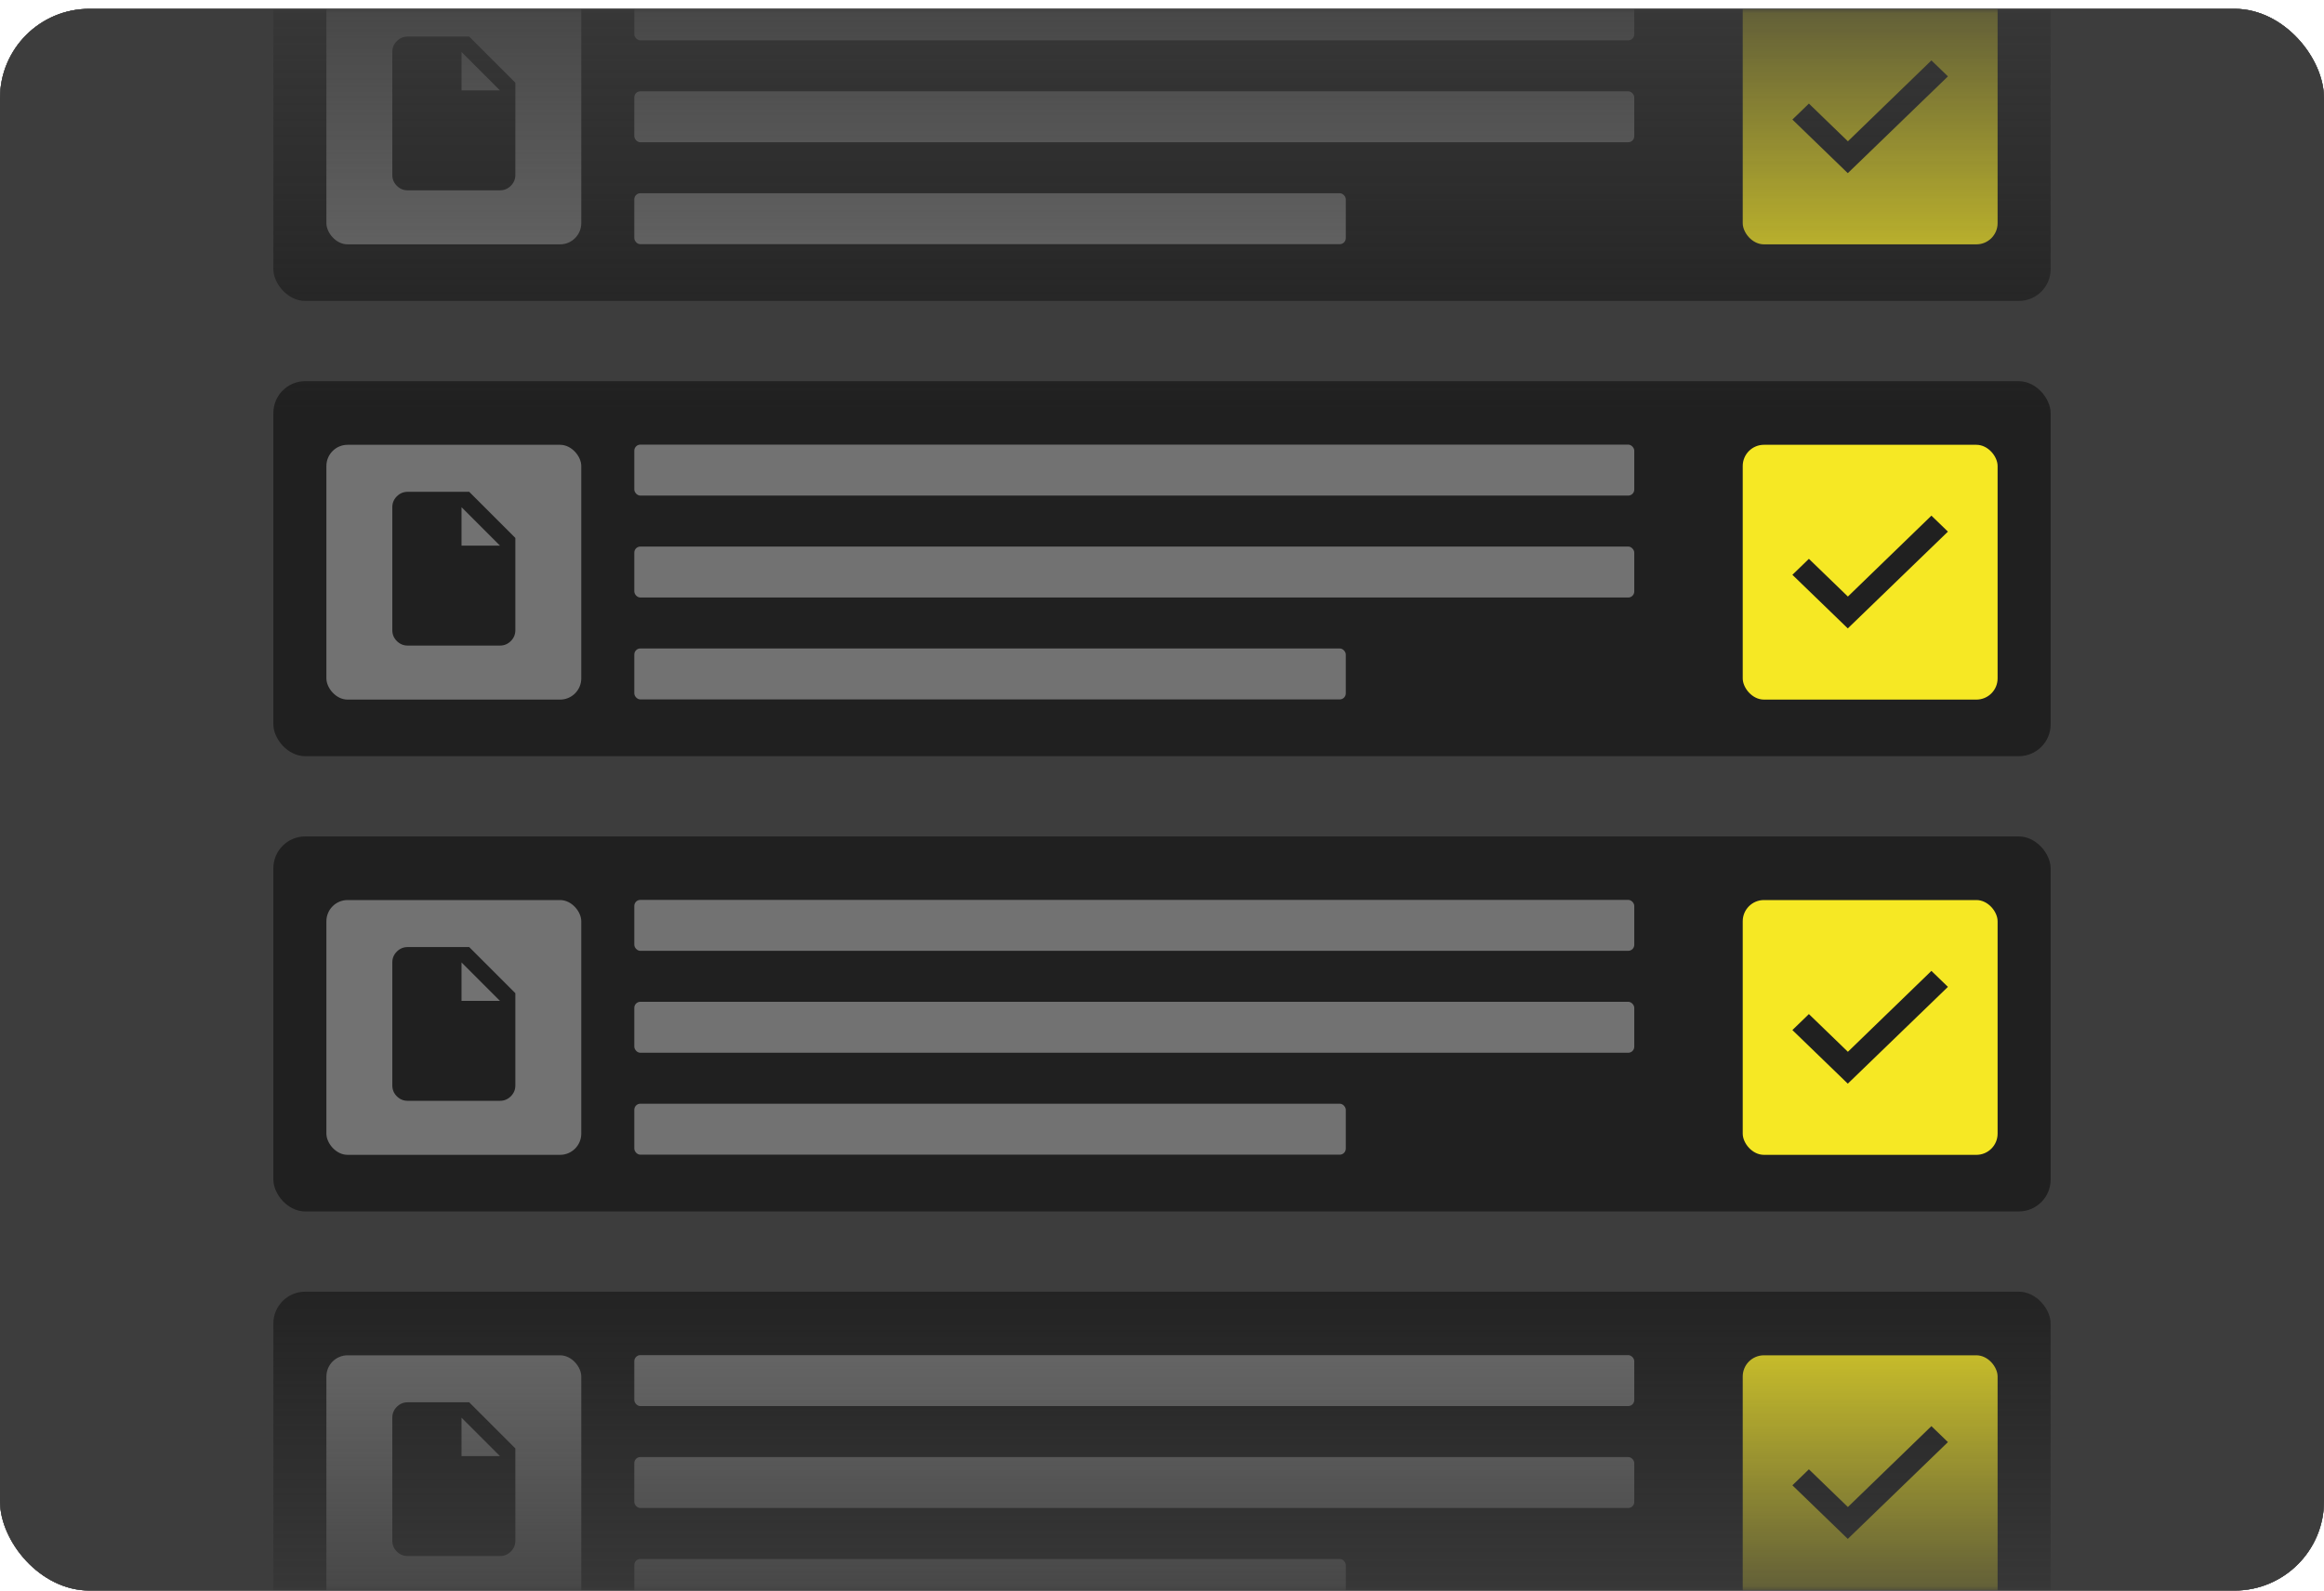
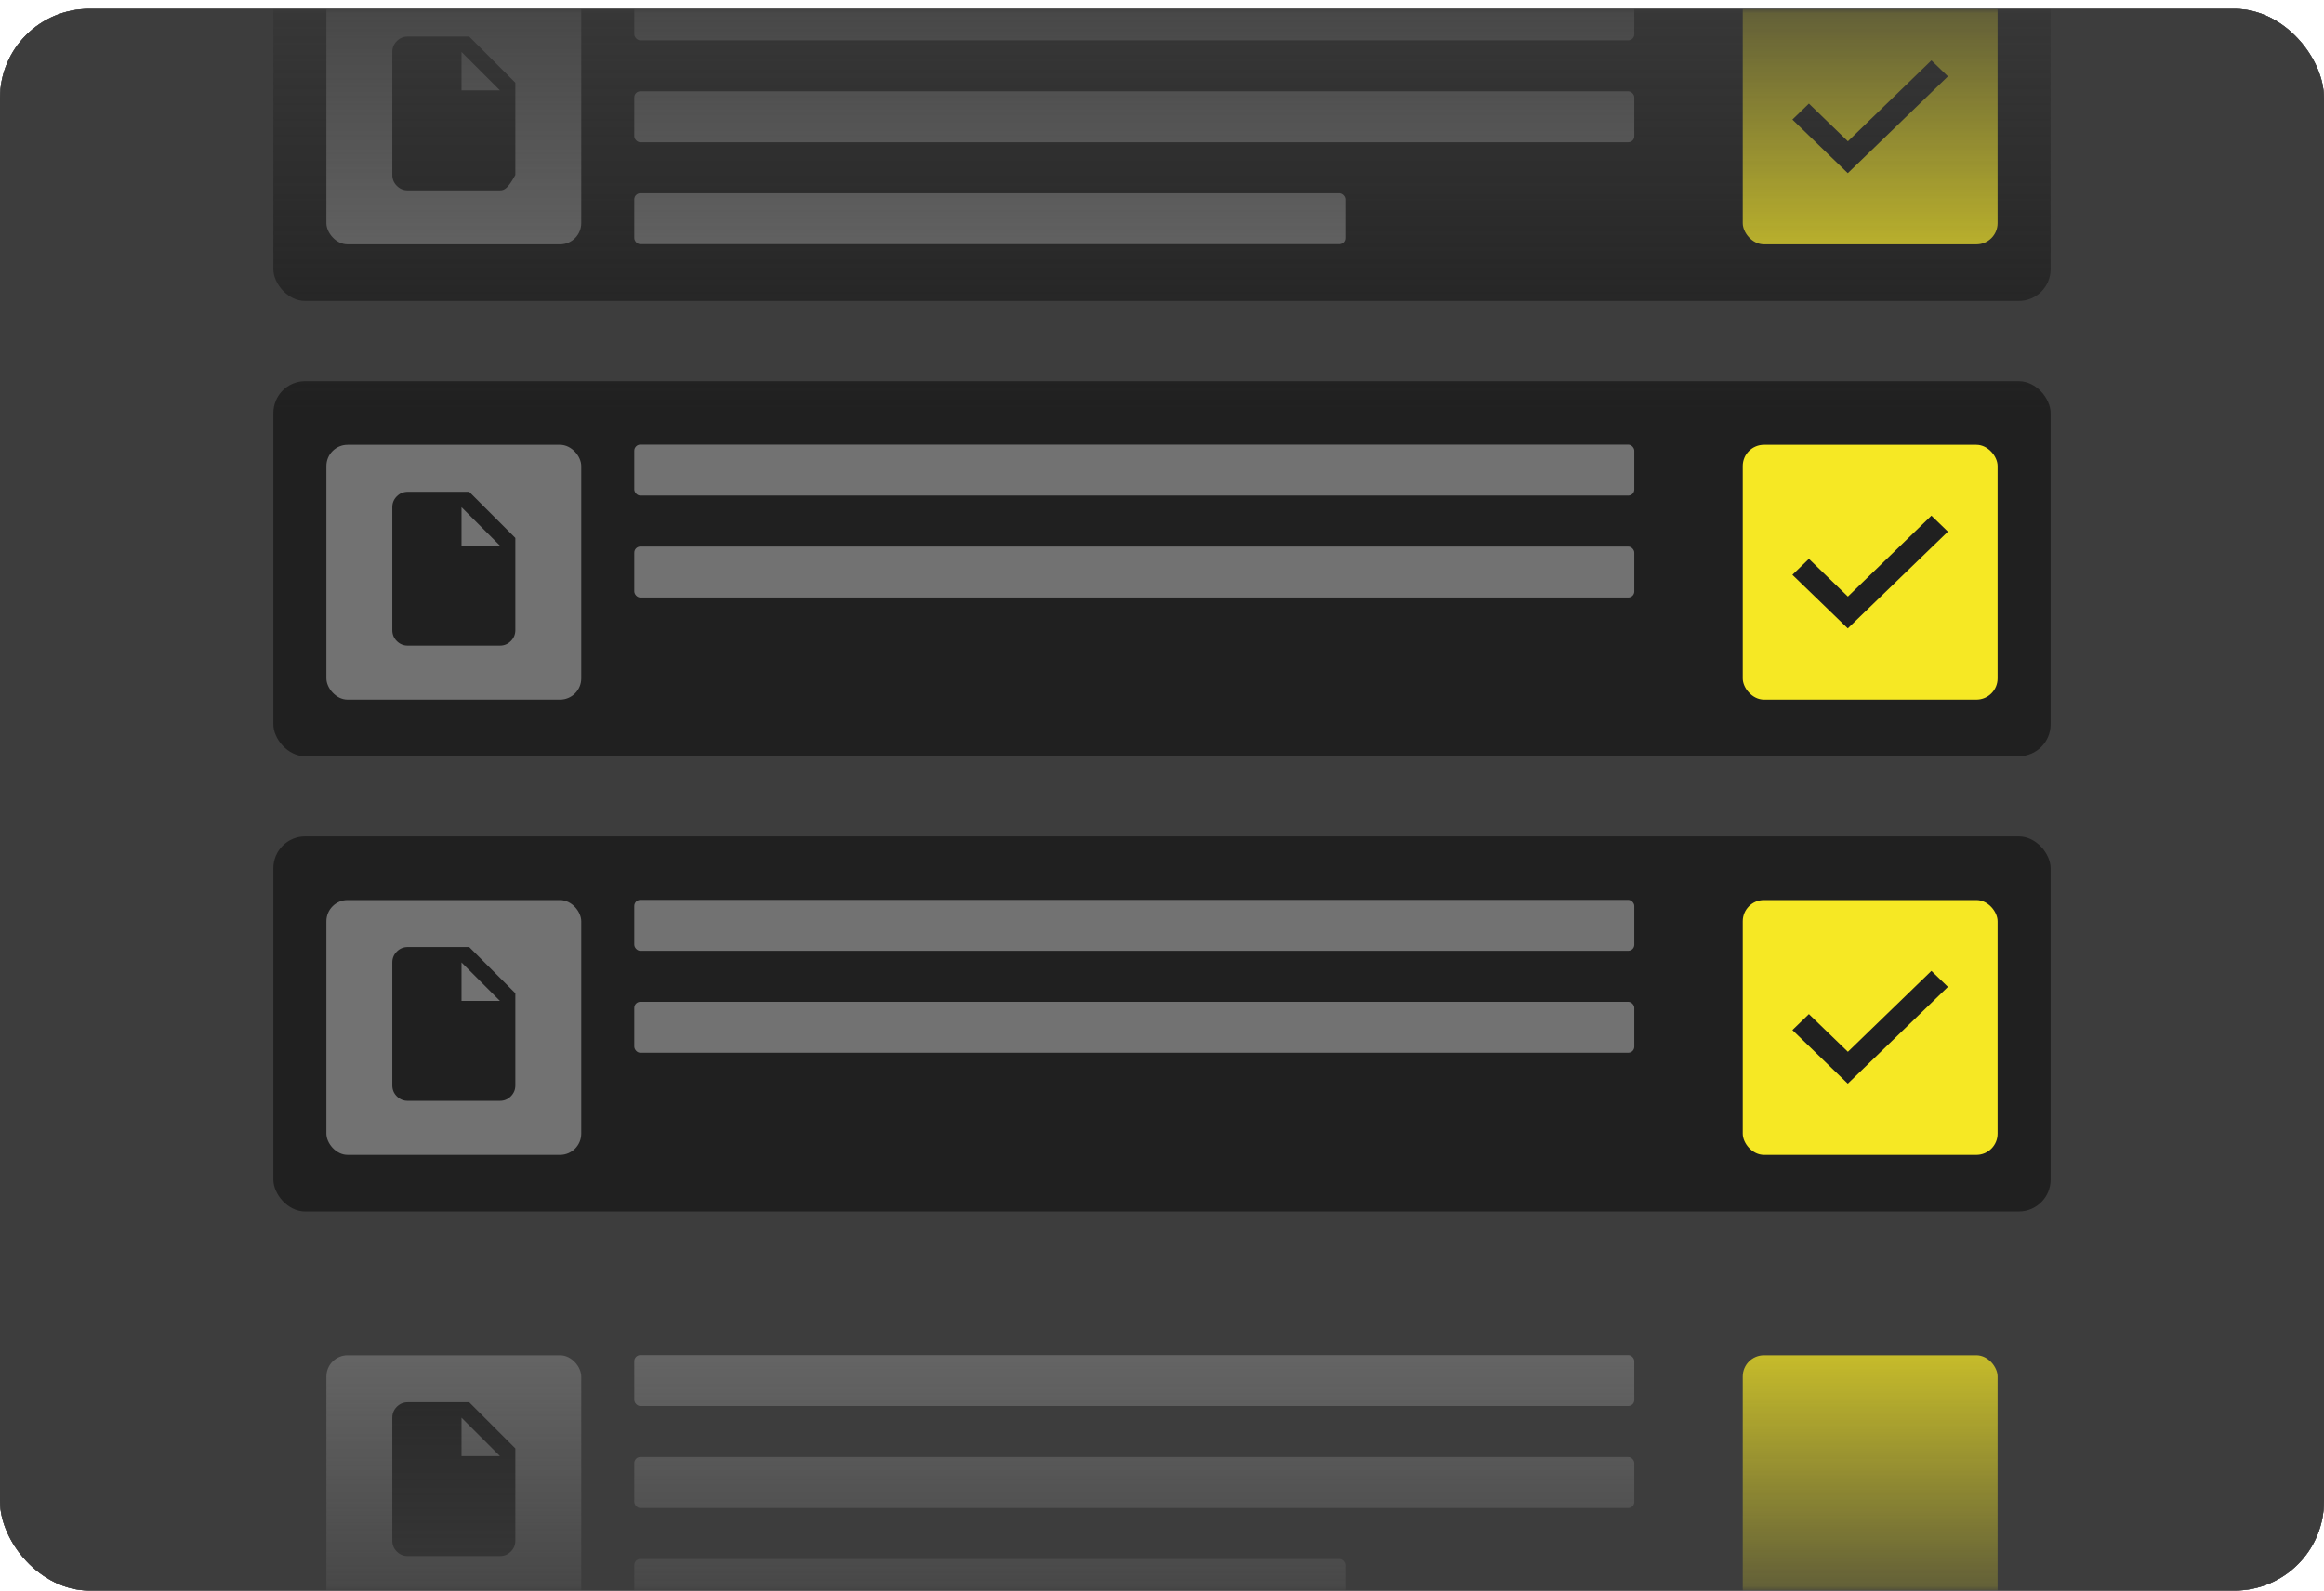
<svg xmlns="http://www.w3.org/2000/svg" width="260" height="178" viewBox="0 0 260 178" fill="none">
  <rect y="0.988" width="260" height="177.008" rx="10" fill="#6E6E6E" />
  <rect y="0.988" width="260" height="177.008" rx="10" fill="#3D3D3D" />
  <g clip-path="url(#clip0_1141_19777)">
    <rect y="0.988" width="260" height="177.008" rx="10" fill="#6E6E6E" />
    <rect y="0.988" width="260" height="177.008" rx="10" fill="#3D3D3D" />
    <mask id="mask0_1141_19777" style="mask-type:alpha" maskUnits="userSpaceOnUse" x="0" y="0" width="260" height="178">
      <rect y="0.988" width="260" height="177.008" rx="10" fill="url(#paint0_linear_1141_19777)" />
    </mask>
    <g mask="url(#mask0_1141_19777)">
      <rect x="30.583" y="42.659" width="198.834" height="41.964" rx="3.559" fill="#202020" />
      <rect x="36.516" y="49.778" width="28.514" height="28.514" rx="2.373" fill="#727272" />
      <path d="M45.611 72.245C45.138 72.245 44.733 72.076 44.396 71.739C44.059 71.402 43.891 70.997 43.891 70.524V56.76C43.891 56.286 44.059 55.881 44.396 55.544C44.733 55.208 45.138 55.039 45.611 55.039H52.493L57.655 60.201V70.524C57.655 70.997 57.487 71.402 57.15 71.739C56.813 72.076 56.408 72.245 55.934 72.245H45.611ZM51.633 61.061H55.934L51.633 56.76V61.061Z" fill="#202020" />
      <rect x="194.97" y="49.778" width="28.514" height="28.514" rx="2.373" fill="#F6E824" />
      <path d="M216.174 57.986L217.631 59.396L217.732 59.494L217.631 59.591L206.819 70.045L206.725 70.137L206.63 70.045L200.822 64.424L200.721 64.327L200.822 64.229L202.28 62.819L202.373 62.727L202.468 62.819L206.735 66.948L215.986 57.986L216.079 57.895L216.174 57.986Z" fill="#202020" stroke="#202020" stroke-width="0.271" />
      <rect x="70.963" y="49.758" width="111.873" height="5.703" rx="0.678" fill="#727272" />
      <rect x="70.963" y="61.164" width="111.873" height="5.703" rx="0.678" fill="#727272" />
-       <rect x="70.963" y="72.569" width="79.599" height="5.703" rx="0.678" fill="#727272" />
      <rect x="30.583" y="-8.287" width="198.834" height="41.964" rx="3.559" fill="#202020" />
      <rect x="36.516" y="-1.169" width="28.514" height="28.514" rx="2.373" fill="#727272" />
-       <path d="M45.611 21.298C45.138 21.298 44.733 21.129 44.396 20.792C44.059 20.455 43.891 20.05 43.891 19.577V5.813C43.891 5.34 44.059 4.935 44.396 4.598C44.733 4.261 45.138 4.092 45.611 4.092H52.493L57.655 9.254V19.577C57.655 20.05 57.487 20.455 57.15 20.792C56.813 21.129 56.408 21.298 55.934 21.298H45.611ZM51.633 10.114H55.934L51.633 5.813V10.114Z" fill="#202020" />
+       <path d="M45.611 21.298C45.138 21.298 44.733 21.129 44.396 20.792C44.059 20.455 43.891 20.05 43.891 19.577V5.813C43.891 5.34 44.059 4.935 44.396 4.598C44.733 4.261 45.138 4.092 45.611 4.092H52.493L57.655 9.254V19.577C56.813 21.129 56.408 21.298 55.934 21.298H45.611ZM51.633 10.114H55.934L51.633 5.813V10.114Z" fill="#202020" />
      <rect x="194.97" y="-1.169" width="28.514" height="28.514" rx="2.373" fill="#F6E824" />
      <path d="M216.174 7.039L217.631 8.449L217.732 8.547L217.631 8.645L206.819 19.099L206.725 19.19L206.63 19.099L200.822 13.477L200.721 13.38L200.822 13.282L202.28 11.872L202.373 11.78L202.468 11.872L206.735 16.001L215.986 7.039L216.079 6.948L216.174 7.039Z" fill="#202020" stroke="#202020" stroke-width="0.271" />
      <rect x="70.963" y="-1.188" width="111.873" height="5.703" rx="0.678" fill="#727272" />
      <rect x="70.963" y="10.217" width="111.873" height="5.703" rx="0.678" fill="#727272" />
      <rect x="70.963" y="21.623" width="79.599" height="5.703" rx="0.678" fill="#727272" />
      <rect x="30.583" y="93.606" width="198.834" height="41.964" rx="3.559" fill="#202020" />
      <rect x="36.516" y="100.724" width="28.514" height="28.514" rx="2.373" fill="#727272" />
      <path d="M45.611 123.191C45.138 123.191 44.733 123.022 44.396 122.685C44.059 122.349 43.891 121.943 43.891 121.47V107.706C43.891 107.233 44.059 106.828 44.396 106.491C44.733 106.154 45.138 105.985 45.611 105.985H52.493L57.655 111.147V121.47C57.655 121.943 57.487 122.349 57.15 122.685C56.813 123.022 56.408 123.191 55.934 123.191H45.611ZM51.633 112.007H55.934L51.633 107.706V112.007Z" fill="#202020" />
      <rect x="194.97" y="100.724" width="28.514" height="28.514" rx="2.373" fill="#F6E824" />
      <path d="M216.174 108.932L217.631 110.342L217.732 110.44L217.631 110.538L206.819 120.992L206.725 121.083L206.63 120.992L200.822 115.371L200.721 115.273L200.822 115.175L202.28 113.765L202.373 113.673L202.468 113.765L206.735 117.894L215.986 108.932L216.079 108.841L216.174 108.932Z" fill="#202020" stroke="#202020" stroke-width="0.271" />
      <rect x="70.963" y="100.705" width="111.873" height="5.703" rx="0.678" fill="#727272" />
      <rect x="70.963" y="112.11" width="111.873" height="5.703" rx="0.678" fill="#727272" />
-       <rect x="70.963" y="123.516" width="79.599" height="5.703" rx="0.678" fill="#727272" />
-       <rect x="30.583" y="144.552" width="198.834" height="41.964" rx="3.559" fill="#202020" />
      <rect x="36.516" y="151.671" width="28.514" height="28.514" rx="2.373" fill="#727272" />
      <path d="M45.611 174.137C45.138 174.137 44.733 173.969 44.396 173.632C44.059 173.295 43.891 172.89 43.891 172.417V158.652C43.891 158.179 44.059 157.774 44.396 157.437C44.733 157.1 45.138 156.932 45.611 156.932H52.493L57.655 162.093V172.417C57.655 172.89 57.487 173.295 57.15 173.632C56.813 173.969 56.408 174.137 55.934 174.137H45.611ZM51.633 162.954H55.934L51.633 158.652V162.954Z" fill="#202020" />
      <rect x="194.97" y="151.671" width="28.514" height="28.514" rx="2.373" fill="#F6E824" />
-       <path d="M216.174 159.878L217.631 161.289L217.732 161.386L217.631 161.484L206.819 171.938L206.725 172.03L206.63 171.938L200.822 166.317L200.721 166.219L200.822 166.122L202.28 164.711L202.373 164.62L202.468 164.711L206.735 168.84L215.986 159.878L216.079 159.788L216.174 159.878Z" fill="#202020" stroke="#202020" stroke-width="0.271" />
      <rect x="70.963" y="151.651" width="111.873" height="5.703" rx="0.678" fill="#727272" />
      <rect x="70.963" y="163.057" width="111.873" height="5.703" rx="0.678" fill="#727272" />
      <rect x="70.963" y="174.462" width="79.599" height="5.703" rx="0.678" fill="#727272" />
    </g>
  </g>
  <defs>
    <linearGradient id="paint0_linear_1141_19777" x1="130" y1="0.988" x2="130" y2="177.996" gradientUnits="userSpaceOnUse">
      <stop stop-color="#3D3D3D" stop-opacity="0.2" />
      <stop offset="0.254" stop-color="#3D3D3D" />
      <stop offset="0.78" stop-color="#3D3D3D" />
      <stop offset="1" stop-color="#3D3D3D" stop-opacity="0.2" />
    </linearGradient>
    <clipPath id="clip0_1141_19777">
      <rect width="260" height="177.008" fill="white" transform="translate(0 0.988)" />
    </clipPath>
  </defs>
</svg>